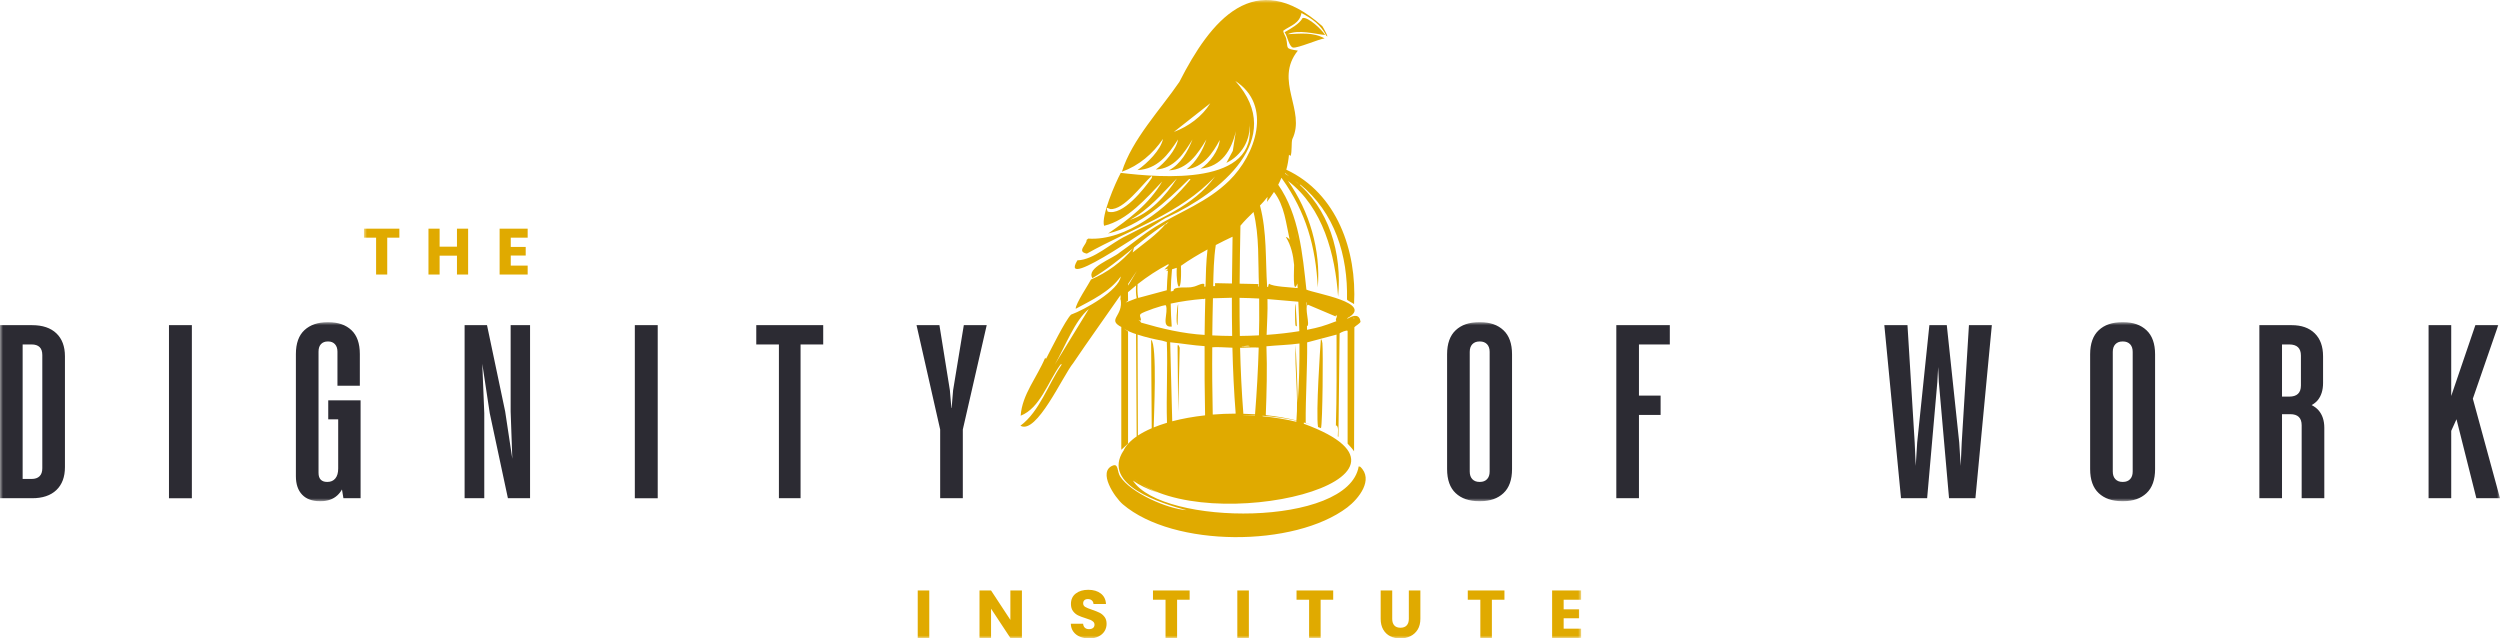
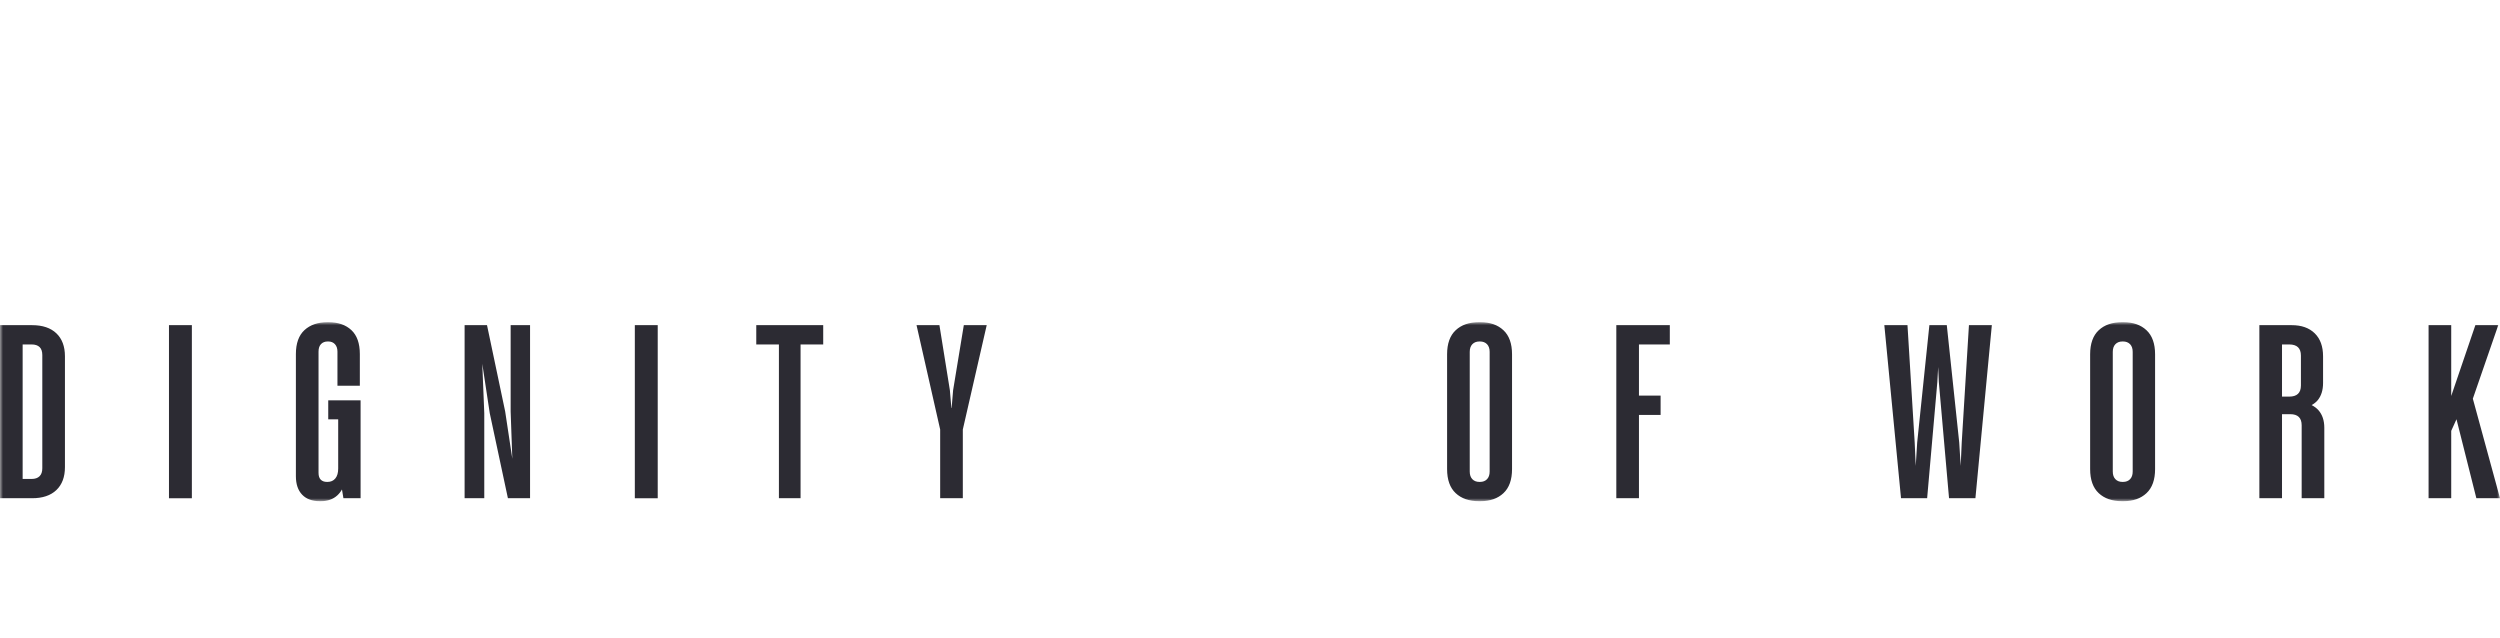
<svg xmlns="http://www.w3.org/2000/svg" xmlns:xlink="http://www.w3.org/1999/xlink" width="419px" height="107px" viewBox="0 0 419 107" version="1.1">
  <title>Group 7</title>
  <defs>
    <polygon id="path-1" points="0 0 204 0 204 107 0 107" />
    <polygon id="path-3" points="0 0 419 0 419 30 0 30" />
  </defs>
  <g id="current" stroke="none" stroke-width="1" fill="none" fill-rule="evenodd">
    <g id="A" transform="translate(-103, -3164)">
      <g id="Group-7" transform="translate(103, 3164)">
        <g id="Group-3" transform="translate(61, 0)">
          <mask id="mask-2" fill="white">
            <use xlink:href="#path-1" />
          </mask>
          <g id="Clip-2" />
-           <path d="M136.721,58.245 L136.463,69.035 L136.36,57.884 C136.661,57.729 136.59,58.18 136.721,58.245 L136.721,58.245 Z M136.463,50.966 L136.36,54.477 C136.051,54.479 136.245,51.266 136.463,50.966 L136.463,50.966 Z M156.099,54.321 C156.064,54.119 155.984,50.964 156.151,50.966 L156.356,54.683 C156.083,54.673 156.129,54.501 156.099,54.321 L156.099,54.321 Z M160.634,57.522 C160.768,58.811 160.672,70.816 160.4,71.758 C160.236,71.692 160.067,71.63 159.898,71.567 C159.527,69.176 160.272,58.212 160.377,56.852 C160.528,56.85 160.62,57.407 160.634,57.522 L160.634,57.522 Z M154.798,5.732 C156.897,5.641 159.082,5.358 160.997,6.434 C159.946,6.584 156.55,8.081 155.727,7.973 C155.036,7.883 154.754,5.922 154.287,5.406 C155.305,4.819 156.772,4.033 157.312,3.026 C158.193,2.749 160.655,5.058 161.087,5.869 C159.398,5.707 156.637,4.899 154.798,5.732 L154.798,5.732 Z M133.775,57.094 L134.557,57.317 C134.733,61.825 134.438,66.353 134.587,70.856 C133.793,71.093 133.048,71.356 132.358,71.637 C132.373,70.156 132.987,57.603 131.927,56.955 L132.028,71.774 C131.155,72.149 130.378,72.56 129.711,72.998 L129.66,56.075 C131.005,56.515 132.383,56.842 133.775,57.094 L133.775,57.094 Z M128.046,48.976 C128.492,48.585 128.944,48.204 129.407,47.833 C129.366,48.552 129.363,49.273 129.506,49.985 L127.65,50.708 L128.062,50.399 C128.046,49.922 128.043,49.448 128.046,48.976 L128.046,48.976 Z M128.09,47.556 C128.574,46.839 129.066,46.128 129.541,45.403 L128.072,47.87 C128.077,47.765 128.084,47.661 128.09,47.556 L128.09,47.556 Z M129.05,41.488 C129.494,41.128 129.939,40.771 130.388,40.415 C130.328,40.667 130.267,40.921 130.213,41.173 C130.267,40.921 130.328,40.667 130.388,40.415 C131.689,39.379 133.014,38.38 134.401,37.478 C132.901,39.325 130.738,40.771 128.836,42.313 C128.903,42.036 128.975,41.761 129.05,41.488 L129.05,41.488 Z M134.9,37.144 C134.72,37.324 134.529,37.496 134.346,37.672 C134.365,37.606 134.381,37.542 134.401,37.477 C134.569,37.369 134.73,37.251 134.9,37.144 L134.9,37.144 Z M136.223,44.884 C136.056,48.635 137.111,49.689 136.925,44.549 C138.343,43.538 139.852,42.65 141.378,41.809 C141.139,43.873 141.097,45.956 141.044,48.033 C140.974,48.039 140.905,48.042 140.835,48.048 L140.843,47.61 C140.468,47.367 139.538,47.997 138.937,48.075 C138.196,48.351 135.622,47.864 135.666,48.757 C135.517,48.788 135.367,48.819 135.219,48.851 C135.247,47.612 135.303,46.371 135.429,45.138 L136.223,44.884 Z M145.576,39.672 C145.531,42.285 145.494,44.9 145.475,47.516 L142.648,47.456 L142.648,47.948 C142.542,47.954 142.435,47.956 142.329,47.962 C142.385,45.661 142.418,43.342 142.767,41.065 C143.693,40.581 144.627,40.112 145.576,39.672 L145.576,39.672 Z M149.089,35.529 C150.1,39.589 149.825,43.867 150.008,48.013 C149.966,48.011 149.925,48.01 149.883,48.007 L149.914,47.61 L146.762,47.543 C146.785,44.304 146.836,41.065 146.896,37.828 C147.567,37.017 148.323,36.271 149.089,35.529 L149.089,35.529 Z M151.442,32.99 L151.352,33.832 C151.761,33.293 152.153,32.741 152.519,32.172 C154.303,34.499 154.53,37.437 155.154,40.192 C154.959,39.934 154.742,39.764 154.501,39.713 C155.388,41.111 155.748,42.78 155.893,44.411 C155.908,44.979 155.611,49.721 156.442,47.518 C156.457,47.775 156.471,48.03 156.486,48.285 C155.287,48.147 152.321,48.051 151.718,47.559 C151.641,47.588 151.577,47.8 151.532,48.088 C151.48,48.085 151.426,48.083 151.373,48.081 C151.072,43.513 151.356,38.895 150.174,34.446 C150.623,33.981 151.055,33.504 151.442,32.99 L151.442,32.99 Z M156.419,40.025 C156.34,39.743 156.26,39.46 156.211,39.17 C156.283,39.456 156.352,39.74 156.419,40.025 L156.419,40.025 Z M165.943,53.238 L165.972,53.387 C165.929,53.349 165.878,53.32 165.821,53.3 L165.943,53.238 Z M156.263,70.69 C154.539,70.273 152.635,69.956 150.602,69.764 C150.605,69.736 150.608,69.707 150.609,69.679 C152.623,69.831 154.53,70.112 156.278,70.509 C156.273,70.569 156.267,70.628 156.263,70.69 L156.263,70.69 Z M142.255,69.48 C142.179,65.739 142.14,61.948 142.175,58.208 C142.612,58.122 144.543,58.228 145.551,58.276 C145.64,61.962 145.81,65.645 146.1,69.322 C144.783,69.325 143.496,69.378 142.255,69.48 L142.255,69.48 Z M134.83,44.494 L134.157,45.17 L134.762,45.032 L134.438,45.453 L134.746,45.354 C134.65,46.469 134.59,47.571 134.557,48.644 L129.763,49.934 C129.609,49.16 129.621,48.396 129.662,47.626 C131.288,46.349 133.026,45.212 134.855,44.25 C134.846,44.332 134.839,44.412 134.83,44.494 L134.83,44.494 Z M151.254,58.038 C152.916,57.864 155.161,57.813 156.791,57.569 C156.814,60.862 156.729,64.162 156.507,67.451 C156.477,65.188 156.262,60.082 156.151,57.78 C155.949,62.006 156.637,66.251 156.282,70.461 C154.706,70.074 152.986,69.771 151.146,69.577 C151.288,65.736 151.397,61.894 151.254,58.038 L151.254,58.038 Z M147.406,69.554 C148.057,69.557 148.697,69.576 149.33,69.605 C149.329,69.624 149.327,69.643 149.326,69.662 C148.696,69.62 148.057,69.589 147.408,69.57 C147.408,69.566 147.406,69.56 147.406,69.554 L147.406,69.554 Z M146.838,58.296 C147.409,58.285 149.183,58.189 149.959,58.256 C149.851,61.987 149.64,65.715 149.345,69.434 C148.702,69.392 148.05,69.365 147.388,69.347 C147.098,65.669 146.928,61.984 146.838,58.296 L146.838,58.296 Z M150.045,53.754 C150.039,54.571 150.014,55.387 149.998,56.203 C148.946,56.259 147.875,56.294 146.797,56.305 C146.76,54.177 146.743,52.049 146.747,49.919 C147.843,49.938 148.939,49.975 150.035,50.034 C150.045,51.275 150.055,52.514 150.045,53.754 L150.045,53.754 Z M151.615,50.141 L156.602,50.568 C156.678,52.214 156.734,53.858 156.766,55.504 C155.086,55.778 153.232,55.989 151.286,56.126 C151.337,54.11 151.491,52.311 151.429,50.125 C151.49,50.129 151.551,50.132 151.614,50.136 C151.614,50.138 151.615,50.139 151.615,50.141 L151.615,50.141 Z M158.047,54.655 C158.655,54.617 157.539,51.383 158.212,51.069 L162.851,53.031 C162.883,52.95 162.894,52.877 162.916,52.8 C163.316,53.023 162.667,53.505 162.985,53.826 C160.72,54.692 160.119,54.859 158.059,55.275 C158.054,55.068 158.051,54.862 158.047,54.655 L158.047,54.655 Z M157.938,51.508 C157.926,51.231 157.912,50.954 157.899,50.677 C157.92,50.68 157.944,50.682 157.966,50.685 C157.986,50.96 157.986,51.237 157.938,51.508 L157.938,51.508 Z M142.596,49.985 C142.597,49.985 145.459,49.902 145.461,49.902 C145.457,52.037 145.474,54.173 145.51,56.308 C144.396,56.301 143.281,56.27 142.178,56.212 C142.198,54.138 142.242,52.063 142.29,49.989 C142.392,49.983 142.494,49.978 142.596,49.973 C142.596,49.978 142.596,49.98 142.596,49.985 L142.596,49.985 Z M140.625,50.099 C140.695,50.107 140.75,50.122 140.793,50.141 L140.794,50.083 C140.864,50.077 140.935,50.068 141.005,50.062 C140.96,52.085 140.907,54.11 140.893,56.133 C137.253,55.918 133.729,55.088 130.239,54.066 C130.185,53.868 129.957,53.732 129.797,53.601 C129.913,53.652 130.036,53.703 130.175,53.754 C130.373,53.393 129.852,52.96 130.175,52.619 C130.474,52.304 134.181,51.005 134.401,51.173 C134.897,52.389 133.455,54.925 135.381,54.735 C135.283,53.469 135.231,52.179 135.21,50.883 C136.996,50.502 138.806,50.25 140.625,50.099 L140.625,50.099 Z M148.472,58.038 C148.448,58.015 147.037,58.145 147.06,58.057 C147.501,58.088 148.105,57.798 148.472,58.038 L148.472,58.038 Z M135.466,70.606 L135.123,57.368 C137.041,57.549 138.955,57.891 140.89,58.012 C140.868,61.879 140.897,65.747 140.972,69.612 C138.991,69.832 137.131,70.165 135.466,70.606 L135.466,70.606 Z M115.783,61.102 C117.59,57.952 119.127,53.731 121.479,51.795 L115.783,61.102 Z M128.375,36.861 C131.502,35.178 133.809,32.407 136.249,29.905 C134.426,32.767 131.683,35.821 128.375,36.861 L128.375,36.861 Z M132.013,29.863 C130.776,31.617 127.167,36.242 124.648,35.461 C124.18,34.408 124.955,35.034 125.069,35.039 C127.326,35.238 130.417,30.927 131.965,29.532 C132.205,29.515 132.055,29.755 132.013,29.863 L132.013,29.863 Z M135.74,22.114 L141.845,17.304 C140.477,19.534 138.17,21.212 135.74,22.114 L135.74,22.114 Z M154.392,29.019 L155.068,29.543 L154.36,29.105 C154.371,29.078 154.38,29.048 154.392,29.019 L154.392,29.019 Z M166.973,78.224 L166.716,78.172 C164.993,88.359 133.761,88.18 128.877,80.543 C129.942,81.304 131.347,81.985 133.004,82.558 C131.529,81.924 130.306,81.261 129.029,80.227 C141.279,90.326 182.632,80.199 157.512,71.018 C157.517,70.95 157.525,70.883 157.53,70.816 C157.958,70.932 158.376,71.054 158.78,71.182 C158.473,71.077 158.159,70.974 157.835,70.875 C157.803,66.561 158.126,61.668 158.079,57.385 L163.005,56.078 C163.012,61.219 163.044,66.356 162.891,71.493 C162.896,71.417 162.9,71.353 162.902,71.306 C163.443,71.347 163.19,72.7 163.212,73.147 C163.247,73.169 163.283,73.189 163.318,73.211 L163.52,55.871 C163.714,55.712 164.727,55.259 164.86,55.458 L164.86,74.353 C165.247,74.778 165.651,75.198 165.943,75.643 L165.994,54.839 C166.172,54.625 167.005,54.171 167.024,53.909 C166.847,52.651 165.917,52.765 164.853,53.413 C164.837,53.387 164.821,53.358 164.805,53.327 C169.507,50.769 159.316,49.183 157.954,48.54 C157.311,42.632 156.734,35.994 153.229,30.964 C153.427,30.585 153.607,30.194 153.764,29.792 C153.815,29.863 153.863,29.933 153.914,30.005 L153.914,30.05 C153.919,30.041 153.923,30.032 153.927,30.024 C157.874,35.582 159.508,41.283 159.862,48.179 C160.381,41.952 158.46,35.373 154.862,30.317 C160.725,34.777 162.793,42.654 163.263,49.727 C163.977,42.475 161.764,34.864 155.995,30.266 C156.28,30.55 156.608,30.792 156.924,31.04 L156.924,30.936 C156.893,30.907 156.863,30.873 156.832,30.837 C162.723,35.598 164.926,42.838 164.757,50.192 C164.807,50.387 165.75,50.791 165.943,50.966 C166.412,42.058 163.114,32.411 154.584,28.438 C154.821,27.627 154.956,26.774 155.03,25.942 L155.307,26.129 C155.564,25.444 155.409,23.881 155.588,23.328 C157.929,18.542 152.465,13.526 156.519,8.484 C154.239,8.129 154.952,8.118 154.562,6.434 C154.485,6.08 153.986,5.455 154.101,5.124 C155.397,4.24 156.801,3.933 157.126,2.184 C158.93,3.135 160.351,4.146 161.273,5.965 C161.902,6.669 160.768,4.564 160.618,4.377 C149.276,-5.716 141.884,3.44 136.671,13.715 C133.553,18.294 128.705,23.381 127.026,28.787 C129.878,27.763 132.205,25.789 133.921,23.28 C133.546,25.133 131.28,27.379 129.637,28.51 C132.968,28.347 134.785,25.949 136.436,23.377 C136.175,25.051 134.179,27.365 132.71,28.414 C135.788,28.264 137.415,25.734 138.861,23.377 C138.064,25.406 136.885,27.502 134.9,28.553 C137.991,28.443 139.768,25.763 141.19,23.377 C140.589,25.215 139.468,27.164 137.884,28.366 C140.584,28.078 142.265,25.684 143.429,23.466 C143.313,25.161 141.709,27.375 140.212,28.276 C143.741,27.903 145.41,25.174 146.13,21.976 L145.619,25.288 L144.546,27.296 C147.031,26.124 148.747,23.352 148.368,20.575 C150.017,31.214 133.554,29.773 126.84,28.974 C125.913,30.694 123.531,36.194 124.043,37.841 C127.917,36.945 131.14,33.21 133.784,30.421 C131.665,34.137 128.16,36.764 124.698,39.151 C130.2,37.781 134.403,33.891 138.303,30.002 L138.538,30.05 C134.685,34.84 127.767,40.421 121.389,39.988 L121.114,40.216 C121.217,40.949 119.337,42.164 121.156,42.507 C128.39,38.423 136.884,35.8 142.638,29.58 C139.042,34.631 133.027,36.717 127.77,39.523 C125.201,40.717 122.358,43.557 119.571,43.632 C116.157,49.281 133.487,36.679 134.762,36.351 C143.346,32.391 154.802,23.28 146.04,13.569 C152.343,17.664 149.442,25.942 145.013,30.284 C141.303,33.908 136.858,35.413 132.619,38.028 C130.626,39.261 128.598,40.968 126.654,42.32 C125.45,43.371 120.991,44.877 122.086,46.619 C124.504,45.185 126.705,43.39 128.912,41.6 C127.08,43.883 124.484,45.721 121.853,46.846 C121.626,47.37 119.19,51.005 119.289,51.753 C121.997,50.298 125.002,48.897 126.84,46.336 C126.526,48.688 120.744,51.926 118.503,52.734 C117.529,53.702 115.088,58.68 114.308,60.152 L114.169,59.965 C112.829,63.209 110.3,66.112 110.064,69.674 C113.312,68.386 114.591,64.102 116.696,61.156 C116.696,61.156 116.696,61.149 116.703,61.149 C116.78,61.054 116.918,60.928 116.918,61.132 C114.667,64.401 113.242,68.955 110.022,71.353 C112.724,72.91 117.135,62.957 118.874,60.85 C121.456,57.015 124.171,53.272 126.799,49.466 C126.802,49.642 126.805,49.82 126.806,49.998 L126.654,50.256 C126.705,50.206 126.757,50.16 126.809,50.11 C127.349,53.065 124.381,53.505 127.017,54.849 C126.993,54.832 126.962,54.811 126.929,54.786 L126.929,54.993 C126.971,54.976 127.003,54.961 127.025,54.948 C127.003,54.961 126.971,54.976 126.929,54.993 L126.929,75.385 L128.062,74.353 L128.062,55.56 L127.34,55.044 C127.952,55.477 128.71,55.772 129.403,55.995 L129.503,73.141 C128.394,73.908 127.616,74.759 127.249,75.663 C127.265,75.622 127.272,75.581 127.29,75.539 C123.542,81.294 133.735,84.409 137.854,85.502 C134.646,85.297 128.435,82.568 126.722,79.825 C126.229,79.033 126.456,77.67 125.537,78.017 C122.876,79.022 125.843,83.377 127.186,84.523 C135.721,91.791 155.963,91.748 164.809,85.039 C166.707,83.599 169.29,80.377 166.973,78.224 L166.973,78.224 Z M204,100.515 L204,98.961 L199.134,98.961 L199.134,106.92 L204,106.92 L204,105.367 L201.069,105.367 L201.069,103.621 L203.661,103.621 L203.661,102.124 L201.069,102.124 L201.069,100.515 L204,100.515 Z M184.999,100.515 L187.105,100.515 L187.105,106.92 L189.04,106.92 L189.04,100.515 L191.145,100.515 L191.145,98.961 L184.999,98.961 L184.999,100.515 Z M175.12,103.723 C175.12,104.2 174.999,104.566 174.759,104.822 C174.517,105.082 174.169,105.209 173.717,105.209 C173.264,105.209 172.921,105.082 172.687,104.822 C172.454,104.566 172.336,104.2 172.336,103.723 L172.336,98.961 L170.4,98.961 L170.4,103.712 C170.4,104.421 170.544,105.025 170.831,105.52 C171.118,106.015 171.508,106.385 172.003,106.631 C172.496,106.878 173.056,107 173.683,107 C174.309,107 174.877,106.875 175.386,106.625 C175.895,106.376 176.301,106.006 176.603,105.515 C176.904,105.025 177.055,104.421 177.055,103.712 L177.055,98.961 L175.12,98.961 L175.12,103.723 Z M156.299,100.515 L158.405,100.515 L158.405,106.92 L160.339,106.92 L160.339,100.515 L162.445,100.515 L162.445,98.961 L156.299,98.961 L156.299,100.515 Z M146.375,106.92 L148.31,106.92 L148.31,98.961 L146.375,98.961 L146.375,106.92 Z M132.239,100.515 L134.344,100.515 L134.344,106.92 L136.28,106.92 L136.28,100.515 L138.384,100.515 L138.384,98.961 L132.239,98.961 L132.239,100.515 Z M123.282,102.691 C122.96,102.534 122.544,102.366 122.032,102.193 C121.518,102.026 121.141,101.87 120.9,101.728 C120.658,101.585 120.537,101.384 120.537,101.127 C120.537,100.894 120.609,100.713 120.753,100.589 C120.895,100.465 121.084,100.403 121.319,100.403 C121.589,100.403 121.812,100.474 121.985,100.623 C122.16,100.771 122.254,100.973 122.269,101.229 L124.363,101.229 C124.325,100.48 124.039,99.897 123.502,99.478 C122.966,99.059 122.262,98.849 121.386,98.849 C120.527,98.849 119.829,99.059 119.293,99.478 C118.758,99.897 118.49,100.477 118.49,101.217 C118.49,101.716 118.606,102.121 118.841,102.43 C119.073,102.741 119.353,102.974 119.677,103.134 C120.002,103.292 120.421,103.451 120.933,103.609 C121.288,103.716 121.562,103.809 121.754,103.892 C121.946,103.977 122.109,104.082 122.241,104.21 C122.372,104.34 122.438,104.502 122.438,104.698 C122.438,104.933 122.355,105.115 122.19,105.249 C122.023,105.381 121.798,105.446 121.511,105.446 C121.231,105.446 121.006,105.369 120.831,105.214 C120.658,105.058 120.556,104.834 120.527,104.538 L118.467,104.538 C118.481,105.061 118.627,105.507 118.902,105.876 C119.178,106.248 119.545,106.528 120.006,106.717 C120.466,106.905 120.986,107 121.568,107 C122.164,107 122.679,106.891 123.117,106.671 C123.555,106.452 123.889,106.157 124.119,105.787 C124.349,105.417 124.465,105.004 124.465,104.55 C124.465,104.074 124.347,103.687 124.114,103.384 C123.88,103.08 123.602,102.85 123.282,102.691 L123.282,102.691 Z M108.338,103.892 L105.1,98.961 L103.165,98.961 L103.165,106.92 L105.1,106.92 L105.1,102.012 L108.338,106.92 L110.274,106.92 L110.274,98.961 L108.338,98.961 L108.338,103.892 Z M92.811,106.92 L94.746,106.92 L94.746,98.961 L92.811,98.961 L92.811,106.92 Z M24.605,39.828 L24.605,41.382 L27.108,41.382 L27.108,42.829 L24.605,42.829 L24.605,44.514 L27.437,44.514 L27.437,46.014 L22.736,46.014 L22.736,38.328 L27.437,38.328 L27.437,39.828 L24.605,39.828 Z M17.457,38.328 L17.457,46.014 L15.587,46.014 L15.587,42.85 L12.679,42.85 L12.679,46.014 L10.811,46.014 L10.811,38.328 L12.679,38.328 L12.679,41.339 L15.587,41.339 L15.587,38.328 L17.457,38.328 Z M5.934,38.328 L5.934,39.828 L3.901,39.828 L3.901,46.014 L2.033,46.014 L2.033,39.828 L0,39.828 L0,38.328 L5.934,38.328 Z" id="Fill-1" fill="#E0AA00" mask="url(#mask-2)" />
        </g>
        <g id="Group-6" transform="translate(0, 54)">
          <mask id="mask-4" fill="white">
            <use xlink:href="#path-3" />
          </mask>
          <g id="Clip-5" />
          <path d="M411.708,16.268 L410.825,18.212 L410.825,29.503 L407.03,29.503 L407.03,0.497 L410.825,0.497 L410.825,12.367 L414.871,0.497 L418.709,0.497 L414.448,12.82 L419.001,29.503 L415.038,29.503 L411.708,16.268 Z M383.674,12.473 L382.465,12.473 L382.465,3.73 L383.674,3.73 C384.98,3.73 385.634,4.352 385.634,5.594 L385.634,10.608 C385.634,11.852 384.98,12.473 383.674,12.473 L383.674,12.473 Z M387.431,13.89 C387.841,13.658 388.19,13.392 388.45,13.073 C389.047,12.342 389.346,11.381 389.346,10.194 L389.346,5.719 C389.346,4.062 388.88,2.776 387.948,1.864 C387.017,0.952 385.731,0.497 384.09,0.497 L378.669,0.497 L378.669,29.503 L382.465,29.503 L382.465,15.415 L383.84,15.415 C385.12,15.415 385.759,16.036 385.759,17.28 L385.759,29.503 L389.554,29.503 L389.554,17.694 C389.554,16.478 389.227,15.496 388.574,14.753 C388.279,14.415 387.889,14.132 387.431,13.89 L387.431,13.89 Z M357.439,25.029 C357.439,25.58 357.293,26.009 357.002,26.312 C356.708,26.617 356.313,26.769 355.812,26.769 L355.728,26.769 C355.229,26.769 354.832,26.617 354.54,26.312 C354.248,26.009 354.102,25.58 354.102,25.029 L354.102,4.974 C354.102,4.421 354.248,3.992 354.54,3.688 C354.832,3.385 355.229,3.231 355.728,3.231 L355.812,3.231 C356.313,3.231 356.708,3.385 357.002,3.688 C357.293,3.992 357.439,4.421 357.439,4.974 L357.439,25.029 Z M355.896,0 L355.645,0 C354.005,0 352.705,0.449 351.746,1.348 C350.786,2.245 350.307,3.591 350.307,5.387 L350.307,24.613 C350.307,26.411 350.786,27.756 351.746,28.653 C352.705,29.552 354.005,30 355.645,30 L355.896,30 C357.508,30 358.795,29.552 359.753,28.653 C360.712,27.756 361.192,26.411 361.192,24.613 L361.192,5.387 C361.192,3.591 360.712,2.245 359.753,1.348 C358.795,0.449 357.508,0 355.896,0 L355.896,0 Z M329.995,0.497 L333.832,0.497 L331.079,29.503 L326.659,29.503 L324.948,10.029 L324.837,7.516 L324.698,10.029 L322.988,29.503 L318.61,29.503 L315.814,0.497 L319.694,0.497 L320.903,20.18 L321.077,24.083 L321.319,20.18 L323.363,0.497 L326.283,0.497 L328.368,20.18 L328.612,24.083 L328.785,20.18 L329.995,0.497 Z M270.894,0.497 L279.861,0.497 L279.861,3.73 L274.689,3.73 L274.689,12.307 L278.318,12.307 L278.318,15.54 L274.689,15.54 L274.689,29.503 L270.894,29.503 L270.894,0.497 Z M249.665,25.029 C249.665,25.58 249.519,26.009 249.227,26.312 C248.936,26.617 248.539,26.769 248.038,26.769 L247.955,26.769 C247.455,26.769 247.058,26.617 246.766,26.312 C246.474,26.009 246.328,25.58 246.328,25.029 L246.328,4.974 C246.328,4.421 246.474,3.992 246.766,3.688 C247.058,3.385 247.455,3.231 247.955,3.231 L248.038,3.231 C248.539,3.231 248.936,3.385 249.227,3.688 C249.519,3.992 249.665,4.421 249.665,4.974 L249.665,25.029 Z M248.121,0 L247.872,0 C246.23,0 244.93,0.449 243.972,1.348 C243.012,2.245 242.533,3.591 242.533,5.387 L242.533,24.613 C242.533,26.411 243.012,27.756 243.972,28.653 C244.93,29.552 246.23,30 247.872,30 L248.121,30 C249.734,30 251.021,29.552 251.979,28.653 C252.939,27.756 253.418,26.411 253.418,24.613 L253.418,5.387 C253.418,3.591 252.939,2.245 251.979,1.348 C251.021,0.449 249.734,0 248.121,0 L248.121,0 Z M161.535,0.497 L165.372,0.497 L161.369,17.984 L161.369,29.503 L157.572,29.503 L157.572,17.984 L153.611,0.497 L157.448,0.497 L159.199,11.396 L159.45,14.379 L159.491,14.379 L159.742,11.396 L161.535,0.497 Z M126.751,0.497 L137.97,0.497 L137.97,3.73 L134.175,3.73 L134.175,29.503 L130.546,29.503 L130.546,3.73 L126.751,3.73 L126.751,0.497 Z M106.397,29.504 L110.234,29.504 L110.234,0.497 L106.397,0.497 L106.397,29.504 Z M85.584,0.497 L88.838,0.497 L88.838,29.503 L85.126,29.503 L82.082,15.249 L80.83,6.963 L81.164,15.249 L81.164,29.503 L77.868,29.503 L77.868,0.497 L81.623,0.497 L84.666,14.959 L85.864,22.89 L85.584,14.959 L85.584,0.497 Z M55.013,13.094 L60.435,13.094 L60.435,29.503 L57.557,29.503 L57.314,28.031 C57.114,28.395 56.86,28.729 56.535,29.026 C55.826,29.677 54.902,30 53.761,30 L53.595,30 C52.315,30 51.329,29.633 50.634,28.903 C49.938,28.171 49.591,27.143 49.591,25.815 L49.591,5.345 C49.591,3.55 50.071,2.211 51.029,1.326 C51.988,0.444 53.275,0 54.887,0 L55.055,0 C56.667,0 57.946,0.444 58.891,1.326 C59.837,2.211 60.309,3.55 60.309,5.345 L60.309,10.65 L56.557,10.65 L56.557,4.93 C56.557,4.407 56.416,3.992 56.139,3.688 C55.861,3.385 55.486,3.231 55.013,3.231 L54.93,3.231 C54.455,3.231 54.08,3.378 53.803,3.668 C53.524,3.957 53.386,4.378 53.386,4.93 L53.386,25.235 C53.386,25.76 53.511,26.147 53.761,26.396 C54.012,26.644 54.359,26.769 54.804,26.769 L54.887,26.769 C55.443,26.769 55.881,26.576 56.202,26.187 C56.52,25.802 56.681,25.25 56.681,24.532 L56.681,16.285 L55.013,16.285 L55.013,13.094 Z M28.32,29.504 L32.157,29.504 L32.157,0.497 L28.32,0.497 L28.32,29.504 Z M7.09,24.489 C7.09,25.07 6.937,25.512 6.632,25.815 C6.325,26.119 5.88,26.272 5.297,26.272 L3.795,26.272 L3.795,3.73 L5.297,3.73 C5.88,3.73 6.325,3.875 6.632,4.165 C6.937,4.455 7.09,4.904 7.09,5.511 L7.09,24.489 Z M5.38,0.497 L0,0.497 L0,29.503 L5.38,29.503 C7.131,29.503 8.488,29.048 9.446,28.136 C10.405,27.224 10.885,25.94 10.885,24.283 L10.885,5.719 C10.885,4.062 10.405,2.776 9.446,1.864 C8.488,0.952 7.131,0.497 5.38,0.497 L5.38,0.497 Z" id="Fill-4" fill="#2C2B33" mask="url(#mask-4)" />
        </g>
      </g>
    </g>
  </g>
</svg>